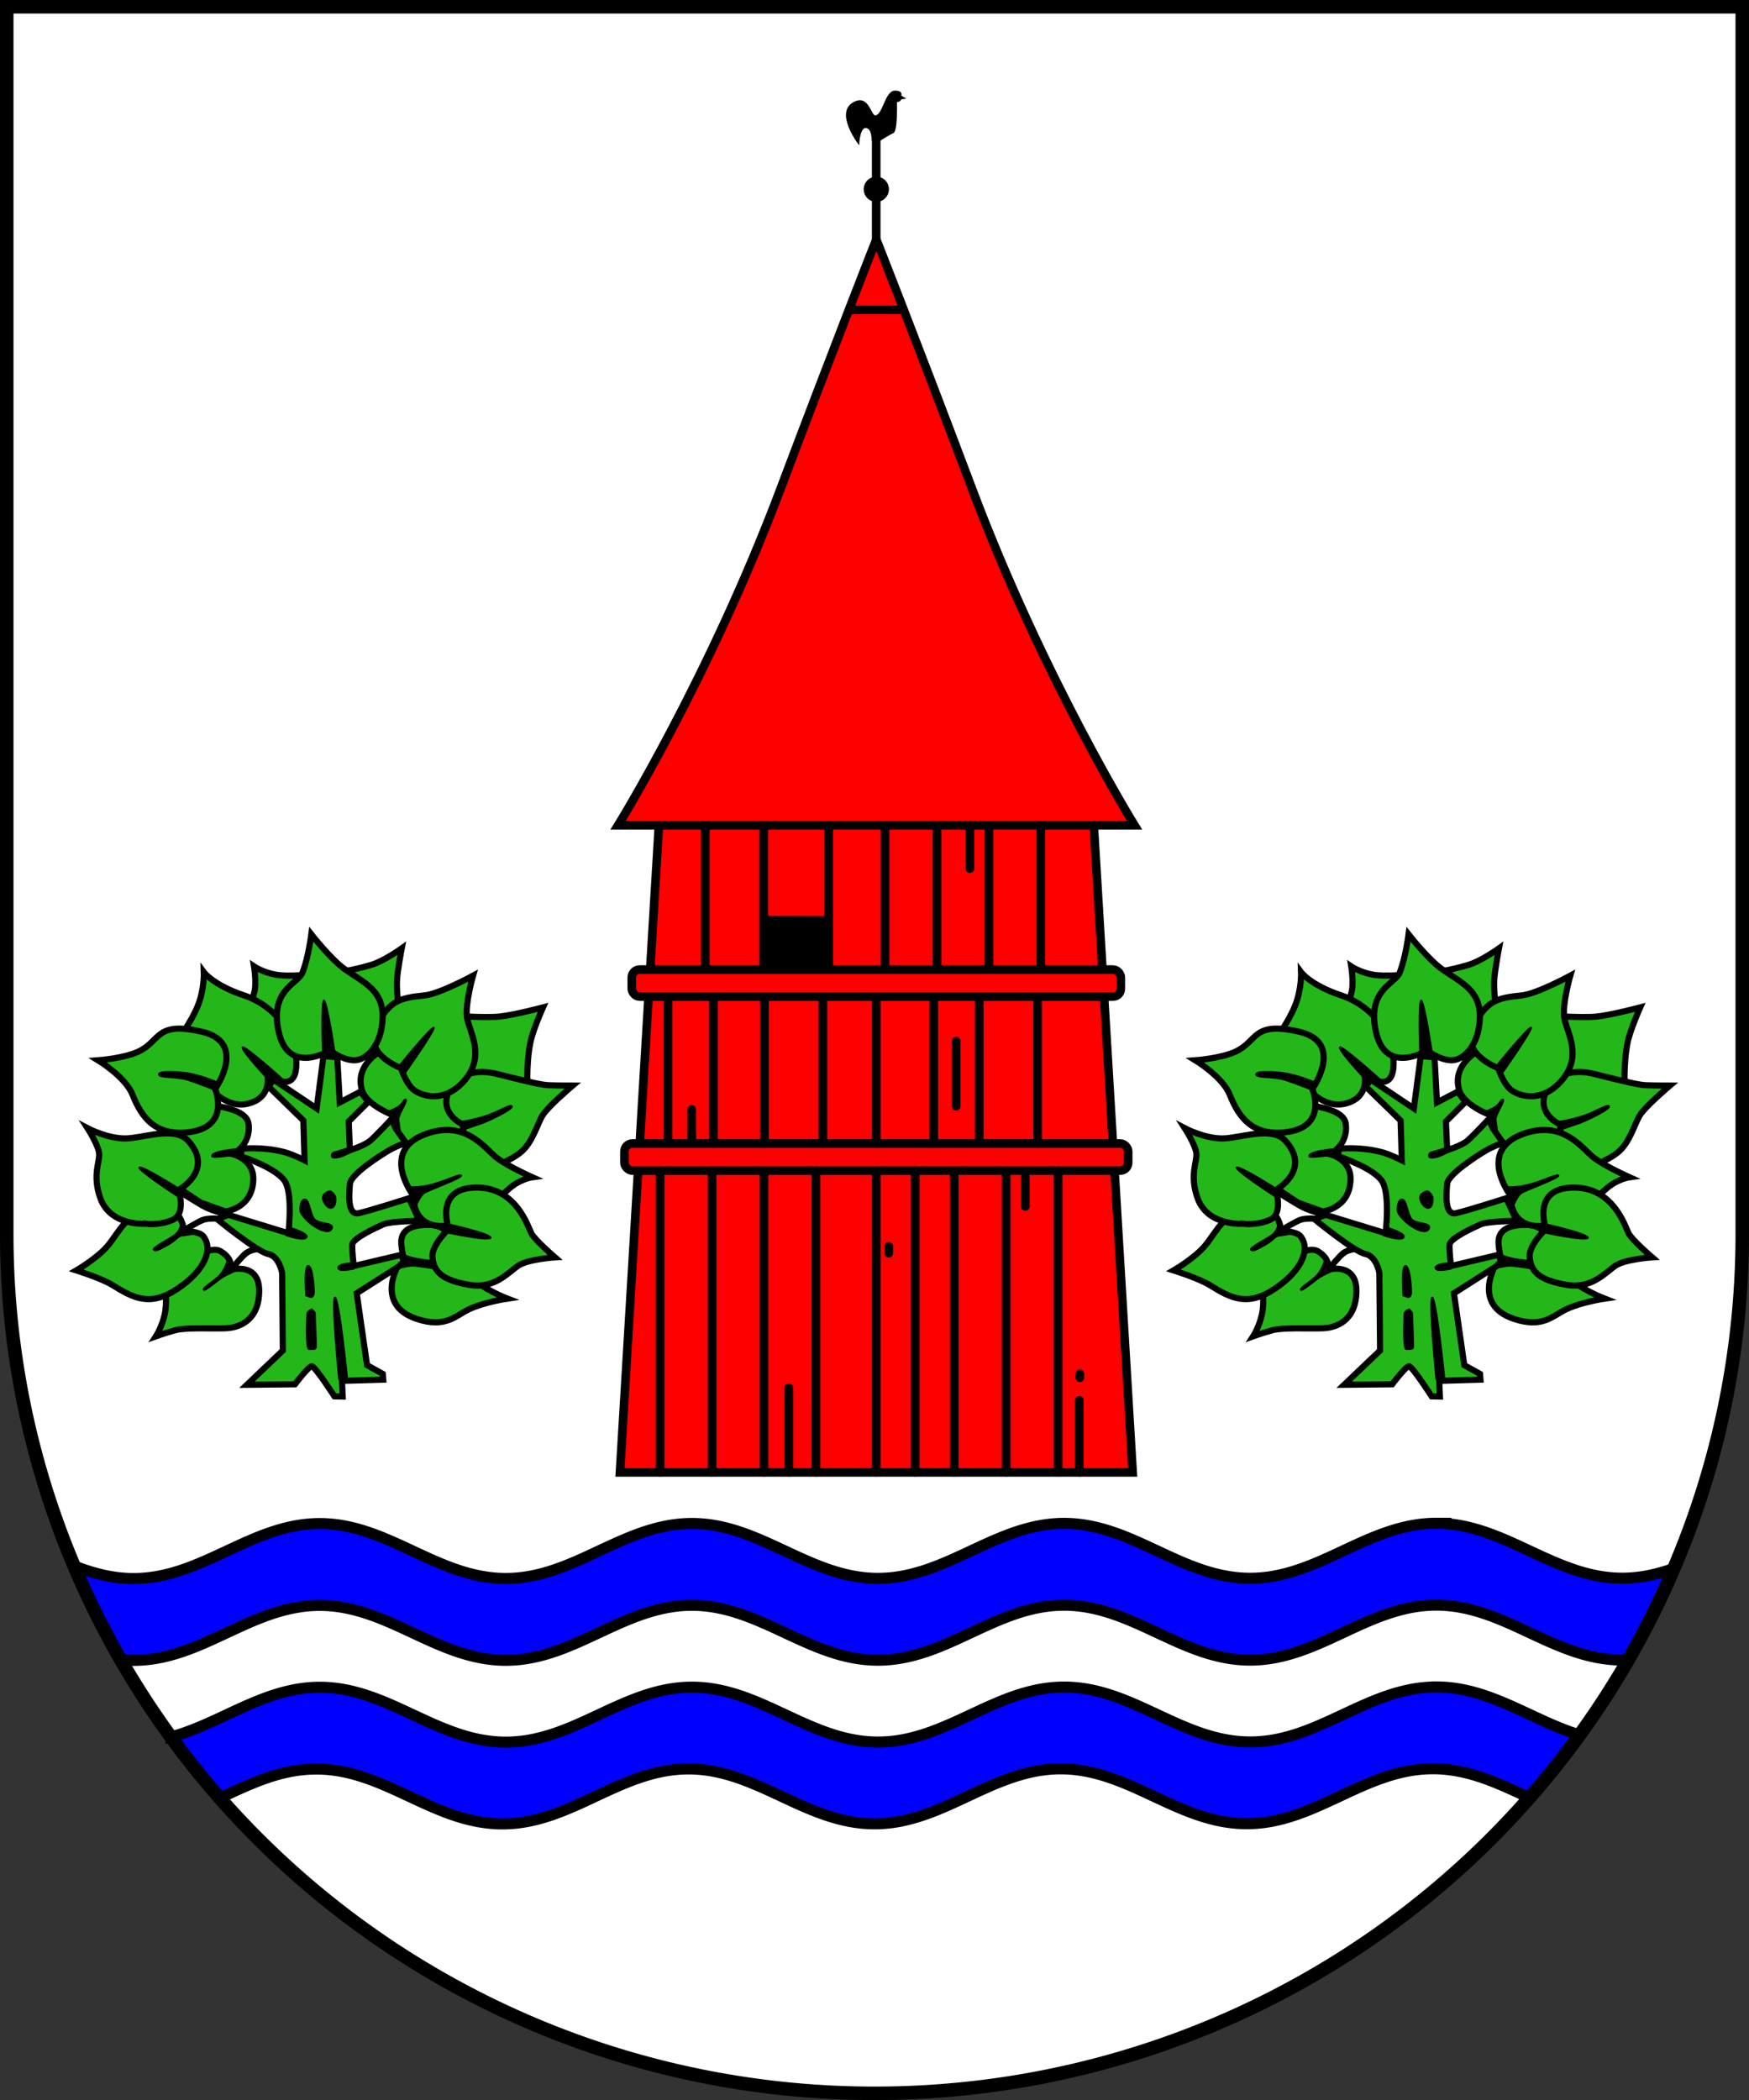
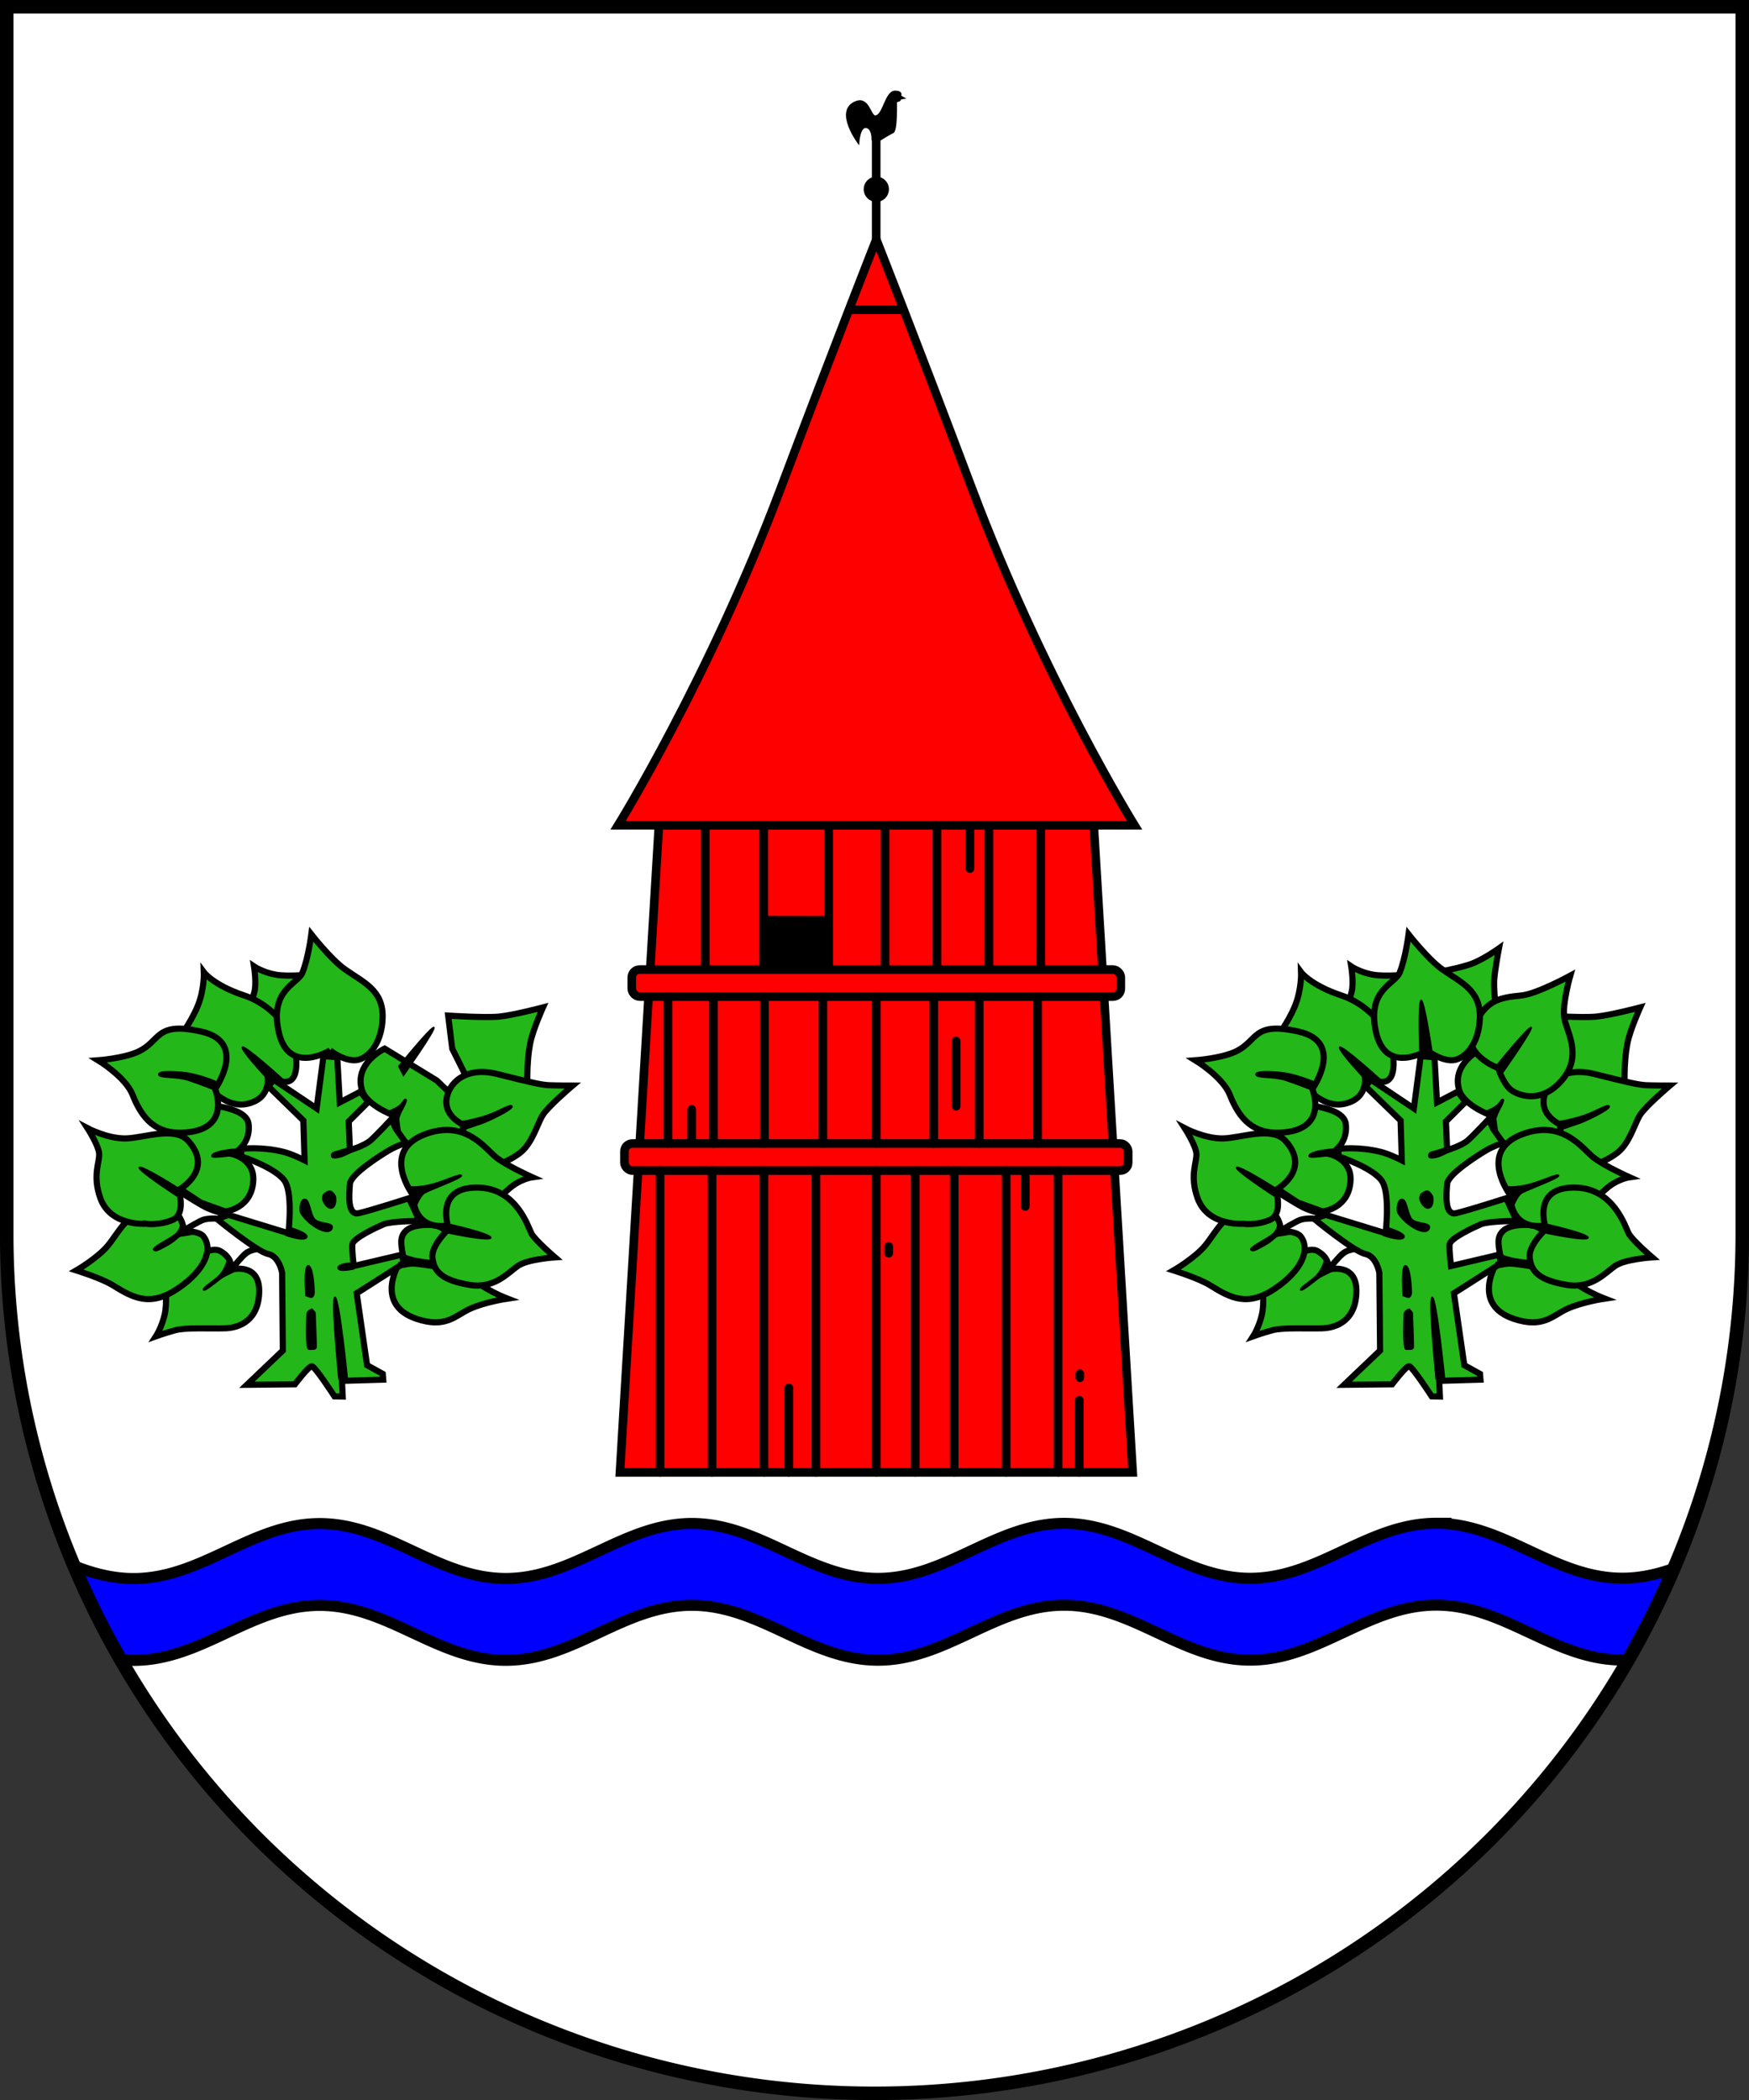
<svg xmlns="http://www.w3.org/2000/svg" xmlns:ns1="http://www.inkscape.org/namespaces/inkscape" xmlns:ns2="http://sodipodi.sourceforge.net/DTD/sodipodi-0.dtd" width="142.551mm" height="171.123mm" viewBox="0 0 142.551 171.123" version="1.1" id="svg3025" ns1:version="1.2.2 (732a01da63, 2022-12-09)" ns2:docname="DEU Leezen COA.svg">
  <rect x="0" y="0" width="142.551" height="171.123" fill="#333333" stroke="none" />
  <ns2:namedview id="namedview3027" pagecolor="#ffffff" bordercolor="#666666" borderopacity="1.0" ns1:showpageshadow="2" ns1:pageopacity="0.0" ns1:pagecheckerboard="0" ns1:deskcolor="#d1d1d1" ns1:document-units="mm" showgrid="false" ns1:zoom="0.82762659" ns1:cx="269.44519" ns1:cy="324.42167" ns1:current-layer="layer1" />
  <defs id="defs3022" />
  <g ns1:label="Ebene 1" ns1:groupmode="layer" id="layer1" transform="translate(-534.051,-60.421)">
    <g id="g2734" transform="translate(500.549,-1.008)">
      <path id="path2306" style="fill:#ffffff;stroke:none;stroke-width:1.1;stroke-linecap:round;stroke-dasharray:none" d="M 34.052,61.98 V 162 a 70.726,70.003 0 0 0 70.726,70.003 70.726,70.003 0 0 0 70.725,-70.003 V 61.98 Z" />
      <path id="path3529" style="fill:#0000ff;fill-opacity:1;stroke:#000000;stroke-width:0.9;stroke-dasharray:none" d="m 150.561,185.553 c -5.583,9.7e-4 -9.583,4.48 -15.165,4.481 -5.583,9.7e-4 -9.586,-4.474 -15.169,-4.473 -5.583,9.7e-4 -9.583,4.479 -15.166,4.48 -5.583,0.002 -9.586,-4.474 -15.169,-4.473 -5.583,0.002 -9.583,4.48 -15.165,4.481 -5.583,9.7e-4 -9.586,-4.474 -15.169,-4.473 -5.583,9.7e-4 -9.583,4.478 -15.165,4.479 -1.736,3e-4 -3.32,-0.432 -4.846,-1.028 a 70.726,70.003 0 0 0 3.852,7.649 c 0.326,0.031 0.656,0.049 0.993,0.049 5.583,-10e-4 9.583,-4.478 15.165,-4.479 5.583,-10e-4 9.586,4.474 15.169,4.473 5.583,-0.001 9.583,-4.479 15.165,-4.481 5.583,-0.001 9.586,4.475 15.169,4.473 5.583,-0.001 9.583,-4.479 15.166,-4.48 5.583,-0.001 9.586,4.474 15.169,4.473 5.583,-0.001 9.583,-4.48 15.165,-4.481 5.583,-0.001 9.586,4.474 15.169,4.473 0.164,-4e-5 0.323,-0.016 0.485,-0.024 a 70.726,70.003 0 0 0 3.712,-7.439 c -1.327,0.469 -2.704,0.794 -4.197,0.794 -5.583,9.7e-4 -9.586,-4.474 -15.169,-4.473 z" />
-       <path id="path2433" style="fill:#0000ff;fill-opacity:1;stroke:#000000;stroke-width:0.9;stroke-dasharray:none" d="m 150.565,198.892 c -5.583,9.7e-4 -9.583,4.479 -15.165,4.48 -5.583,9.7e-4 -9.586,-4.474 -15.169,-4.473 -5.583,9.7e-4 -9.583,4.479 -15.166,4.48 -5.583,0.002 -9.586,-4.474 -15.169,-4.473 -5.583,0.002 -9.583,4.479 -15.165,4.48 -5.583,9.7e-4 -9.586,-4.474 -15.169,-4.473 -4.519,7.9e-4 -8.001,2.933 -12.124,4.051 a 70.726,70.003 0 0 0 4.002,4.97 c 2.481,-1.158 4.948,-2.356 7.839,-2.356 5.583,-0.001 9.586,4.474 15.169,4.473 5.583,-0.001 9.583,-4.479 15.165,-4.481 5.583,-10e-4 9.586,4.475 15.169,4.473 5.583,-0.001 9.583,-4.479 15.166,-4.48 5.583,-0.001 9.586,4.474 15.169,4.473 5.583,-0.001 9.583,-4.48 15.166,-4.481 2.901,-7.1e-4 5.377,1.205 7.868,2.365 a 70.726,70.003 0 0 0 4.096,-5.12 c -3.931,-1.198 -7.327,-3.912 -11.681,-3.911 z" />
      <path id="path2596" style="fill:none;stroke:#000000;stroke-width:1.1;stroke-linecap:round;stroke-dasharray:none" d="M 34.052,61.98 V 162 a 70.726,70.003 0 0 0 70.726,70.003 70.726,70.003 0 0 0 70.725,-70.003 V 61.98 Z" />
      <g id="g4179" transform="translate(-209.536,-2.646)">
        <g id="g1801">
          <path style="fill:#23b719;fill-opacity:1;stroke:#000000;stroke-width:0.5;stroke-linecap:round" d="m 364.722,155.028 c 0,0 -2.353,-0.806 -2.753,-2.124 -0.669,-2.202 1.848,-3.382 1.848,-3.382 l 4.247,2.596 2.596,2.478 0.472,2.36 -3.539,0.708 h -1.298 l -1.337,-0.905 z" id="path1541" ns2:nodetypes="cscccccccc" />
          <path style="fill:#23b719;fill-opacity:1;stroke:#000000;stroke-width:0.5;stroke-linecap:round" d="m 368.993,146.83 c 0,0 2.976,0.195 4.143,0.083 1.168,-0.111 3.587,-0.751 3.587,-0.751 0,0 -0.814,1.806 -1.029,2.864 -0.362,1.78 -0.222,3.949 -0.222,3.949 l -4.561,-0.278 -1.585,-3.17 z" id="path1539" ns2:nodetypes="cscscccc" />
          <path style="fill:#23b719;fill-opacity:1;stroke:#000000;stroke-width:0.5;stroke-linecap:round" d="m 370.188,155.7 c 0,0 -1.474,-0.64 -1.335,-2.002 0.139,-1.363 1.557,-2.753 4.116,-2.113 2.558,0.64 3.587,0.89 4.227,0.918 0.64,0.028 1.947,0.028 1.947,0.028 0,0 -2.002,1.696 -2.447,2.419 -0.445,0.723 -0.834,2.28 -1.835,3.059 -1.001,0.779 -2.336,1.14 -2.336,1.14 l -2.225,-1.835 z" id="path1537" ns2:nodetypes="cssscssccc" />
          <path style="fill:#23b719;fill-opacity:1;stroke:#000000;stroke-width:0.5;stroke-linecap:round" d="m 364.997,167.023 c 0,0 -2.069,3.354 1.435,4.523 2.36,0.787 3.139,-0.263 4.306,-0.806 1.231,-0.573 3.087,-0.846 3.087,-0.846 0,0 -2.202,-0.846 -2.969,-1.829 -0.767,-0.983 -1.101,-4.07 -3.245,-4.169 -2.143,-0.098 -2.419,0.806 -2.438,1.337 -0.02,0.531 0.256,1.671 0.256,1.671 z" id="path1512" ns2:nodetypes="csscssscc" />
          <path style="fill:#23b719;fill-opacity:1;stroke:#000000;stroke-width:0.5;stroke-linecap:round" d="m 366.157,161.498 c 0,0 -2.753,-3.598 0.944,-4.995 3.334,-1.259 4.916,1.199 5.84,1.907 0.924,0.708 2.91,1.593 2.91,1.593 0,0 -1.023,0.138 -1.947,0.983 -0.924,0.846 -3.5,3.107 -5.643,2.989 -2.143,-0.118 -2.104,-2.281 -2.104,-2.281 z" id="path1510" ns2:nodetypes="csscsscc" />
          <path style="fill:#23b719;fill-opacity:1;stroke:#000000;stroke-width:0.5;stroke-linecap:round" d="m 359.593,143.409 c 0,0 2.503,-0.445 3.476,-0.834 0.973,-0.389 2.141,-1.224 2.141,-1.224 0,0 -0.35,1.807 -0.389,2.642 -0.056,1.196 0.334,3.754 0.334,3.754 l -4.199,-0.473 z" id="path1486" ns2:nodetypes="cscsccc" />
          <path style="fill:#23b719;fill-opacity:1;stroke:#000000;stroke-width:0.5;stroke-linecap:round" d="m 365.155,151.112 c 0,0 -3.059,-1.112 -2.058,-3.281 1.001,-2.169 1.919,-2.447 3.949,-2.642 1.235,-0.118 3.977,-1.613 3.977,-1.613 0,0 -0.64,2.225 -0.501,3.365 0.139,1.14 1.585,3.115 -0.195,5.172 -1.78,2.058 -3.764,1.137 -4.227,0.695 -0.612,-0.584 -0.945,-1.696 -0.945,-1.696 z" id="path1484" ns2:nodetypes="csscsssc" />
          <path style="fill:#23b719;fill-opacity:1;stroke:#000000;stroke-width:0.5;stroke-linecap:round" d="m 352.586,146.496 c 0,0 0.584,-1.14 0.667,-1.891 0.083,-0.751 -0.083,-1.78 -0.083,-1.78 0,0 0.695,0.473 1.752,0.667 1.057,0.195 2.976,-0.028 2.976,-0.028 l -1.112,4.477 -3.309,0.167 z" id="path1464" ns2:nodetypes="cscscccc" />
          <path style="fill:#23b719;fill-opacity:1;stroke:#000000;stroke-width:0.5;stroke-linecap:round" d="m 354.254,151.64 c 0,0 2.28,1.752 2.364,-0.751 0.083,-2.503 -1.752,-4.867 -4.255,-5.701 -2.503,-0.834 -3.281,-1.891 -3.281,-1.891 0,0 0.056,1.39 -0.501,2.753 -0.556,1.363 -1.613,2.753 -1.613,2.753 l 2.197,3.448 c 0,0 1.529,2.252 3.532,1.752 2.002,-0.501 1.557,-2.364 1.557,-2.364 z" id="path1462" ns2:nodetypes="csscsccsc" />
          <path style="fill:#23b719;fill-opacity:1;stroke:#000000;stroke-width:0.5;stroke-linecap:round" d="m 348.692,154.06 c 0,0 3.844,0.083 4.032,1.585 0.222,1.78 -1.307,2.475 -1.307,2.475 0,0 1.735,0.389 1.696,2.058 -0.056,2.392 -2.28,2.614 -2.28,2.614 l -2.002,-0.723 -2.531,-1.669 0.584,-4.922 z" id="path1443" ns2:nodetypes="cscsccccc" />
          <path style="fill:#23b719;fill-opacity:1;stroke:#000000;stroke-width:0.5;stroke-linecap:round" d="m 348.42,166.492 c 0,0 1.301,-0.88 2.006,-0.472 1.121,0.649 0.846,1.514 0.846,1.514 0,0 2.362,-0.655 2.32,1.789 -0.039,2.32 -1.573,2.95 -2.773,2.989 -1.199,0.039 -3.205,-0.079 -4.07,0.157 -0.865,0.236 -1.573,0.492 -1.573,0.492 0,0 0.472,-0.728 0.708,-1.75 0.236,-1.023 0.039,-2.36 0.039,-2.36 z" id="path1431" ns2:nodetypes="cscssscscc" />
          <path style="fill:#23b719;fill-opacity:1;stroke:#000000;stroke-width:0.5;stroke-linecap:round" d="m 359.727,177.858 c 0,0 -1.593,-2.458 -1.848,-2.458 -0.256,0 -1.376,1.475 -1.376,1.475 l -3.913,0.039 2.93,-2.792 -0.059,-6.332 c 0,0 -0.236,-1.357 -1.141,-1.534 -0.905,-0.177 -4.169,-2.851 -4.169,-2.851 l 0.944,-0.334 4.877,1.494 c 0,0 0.354,-2.95 -0.216,-4.11 -0.57,-1.16 -3.638,-2.157 -3.638,-2.157 l 0.02,-0.61 c 0,0 1.593,-0.209 3.441,0.249 0.724,0.18 1.711,0.688 1.711,0.688 l -0.098,-3.245 -2.862,-2.789 0.452,-0.531 3.491,2.337 0.559,-4.263 1.124,0.091 0.205,3.68 1.69,-0.88 0.63,0.846 -1.592,1.587 0.098,2.34 c 0,0 1.199,-0.374 1.671,-0.787 0.472,-0.413 1.715,-1.743 1.715,-1.743 l 0.354,0.778 0.822,1.161 c 0,0 -0.767,0.236 -1.455,0.649 -0.564,0.338 -3.048,1.888 -3.107,2.694 -0.059,0.806 -0.236,2.596 0.728,2.379 0.964,-0.216 4.09,-1.219 4.09,-1.219 l 0.846,1.848 c 0,0 -2.32,0.02 -2.91,0.275 -0.59,0.256 -2.517,1.14 -2.556,1.652 -0.039,0.511 0.118,1.75 0.118,1.75 l 3.913,-0.924 0.177,0.688 -3.854,2.458 0.846,5.86 1.278,0.708 0.039,0.472 -3.362,0.098 0.059,1.278 z" id="path1269" ns2:nodetypes="csccccscccsccsccccccccccccscccsssccsscccccccccc" />
          <path style="fill:#23b719;fill-opacity:1;stroke:#000000;stroke-width:0.5;stroke-linecap:round" d="m 345.117,162.442 c -2.242,0.275 -2.91,1.986 -3.854,3.127 -0.842,1.018 -2.576,2.025 -2.576,2.025 0,0 2.066,0.644 2.989,1.219 1.671,1.042 3.048,1.77 5.29,0.256 2.242,-1.514 2.891,-3.244 2.065,-4.267 -0.332,-0.41 -1.583,-0.442 -1.583,-0.442 0,0 -0.088,-2.192 -2.33,-1.917 z" id="path1325" ns2:nodetypes="sscssscs" />
          <path style="fill:#23b719;fill-opacity:1;stroke:#000000;stroke-width:0.5;stroke-linecap:round" d="m 353.395,165.863 c 0,0 -0.551,0.079 -0.865,0.315 -0.315,0.236 -1.062,1.16 -1.062,1.16" id="path1433" />
          <path style="fill:#23b719;fill-opacity:1;stroke:#000000;stroke-width:0.5;stroke-linecap:round" d="m 350.013,163.366 c 0,0 -0.669,-0.02 -1.023,0.118 -0.354,0.138 -1.475,0.806 -1.475,0.806" id="path1435" />
-           <path style="fill:#23b719;fill-opacity:1;stroke:#000000;stroke-width:0.5;stroke-linecap:round" d="m 344.354,163.793 c 0,0 -2.864,0.222 -3.699,-2.058 -0.697,-1.904 -0.028,-3.003 -0.111,-3.699 -0.083,-0.695 -0.945,-2.03 -0.945,-2.03 0,0 1.641,0.862 3.115,0.834 1.474,-0.028 3.976,-1.032 5.089,0.195 2.169,2.392 -0.779,4.004 -0.779,4.004 0,0 0.64,1.974 -0.501,2.447 -1.14,0.473 -2.169,0.306 -2.169,0.306 z" id="path1437" ns2:nodetypes="csscsscsc" />
+           <path style="fill:#23b719;fill-opacity:1;stroke:#000000;stroke-width:0.5;stroke-linecap:round" d="m 344.354,163.793 c 0,0 -2.864,0.222 -3.699,-2.058 -0.697,-1.904 -0.028,-3.003 -0.111,-3.699 -0.083,-0.695 -0.945,-2.03 -0.945,-2.03 0,0 1.641,0.862 3.115,0.834 1.474,-0.028 3.976,-1.032 5.089,0.195 2.169,2.392 -0.779,4.004 -0.779,4.004 0,0 0.64,1.974 -0.501,2.447 -1.14,0.473 -2.169,0.306 -2.169,0.306 " id="path1437" ns2:nodetypes="csscsscsc" />
          <path style="fill:#23b719;fill-opacity:1;stroke:#000000;stroke-width:0.5;stroke-linecap:round" d="m 347.079,161.151 c 0,0 1.557,1.001 2.169,1.307 0.612,0.306 1.696,0.584 1.696,0.584" id="path1439" />
          <path style="fill:#23b719;fill-opacity:1;stroke:#000000;stroke-width:0.5;stroke-linecap:round" d="m 349.999,152.808 c 0,0 2.697,-3.81 -1.112,-4.672 -3.81,-0.862 -3.281,0.779 -5.172,1.641 -1.203,0.548 -3.254,0.695 -3.254,0.695 0,0 2.238,1.361 2.809,2.809 0.779,1.974 1.908,3.213 4.171,3.087 3.977,-0.222 2.558,-3.559 2.558,-3.559 z" id="path1441" ns2:nodetypes="csscssc" />
          <path style="fill:#23b719;fill-opacity:1;stroke:#000000;stroke-width:0.5;stroke-linecap:round" d="m 359.371,149.666 c 0,0 -3.42,2.113 -4.199,-1.557 -0.723,-3.409 1.567,-3.845 1.947,-4.783 0.473,-1.168 0.723,-3.115 0.723,-3.115 0,0 1.599,2.038 2.725,2.836 1.529,1.085 3.142,1.696 3.087,3.949 -0.056,2.252 -1.335,3.504 -2.336,3.476 -1.001,-0.028 -1.947,-0.806 -1.947,-0.806 z" id="path1460" ns2:nodetypes="csscsssc" />
          <path style="fill:#23b719;fill-opacity:1;stroke:#000000;stroke-width:0.5;stroke-linecap:round" d="m 369.048,164.211 c 0,0 -1.298,-3.5 2.478,-3.362 3.035,0.111 3.972,3.166 4.247,3.716 0.275,0.551 1.927,1.966 1.927,1.966 0,0 -2.202,0.138 -3.009,0.688 -0.806,0.551 -1.927,1.907 -3.972,1.553 -2.045,-0.354 -2.91,-0.964 -3.009,-2.261 -0.076,-1.004 1.337,-2.301 1.337,-2.301 z" id="path1508" ns2:nodetypes="csscsssc" />
          <path style="fill:#000000;stroke:#000000;stroke-width:0.1;stroke-linecap:round;stroke-dasharray:none" d="m 350.996,166.748 c 0,0 -0.197,0.865 -0.796,1.386 -0.6,0.521 -1.249,0.875 -1.15,1.052 0.098,0.177 1.258,-0.836 1.563,-1.023 0.305,-0.187 1.15,-0.57 1.15,-0.57 z" id="path1571" />
          <path style="fill:#000000;stroke:#000000;stroke-width:0.1;stroke-linecap:round;stroke-dasharray:none" d="m 347.192,163.847 c 0,0 -0.049,0.511 -0.492,0.846 -0.442,0.334 -1.848,1.023 -1.721,1.209 0.128,0.187 0.344,0.088 1.111,-0.334 0.767,-0.423 0.875,-0.747 1.16,-0.777 0.285,-0.029 1.101,-0.177 1.101,-0.177 z" id="path1627" />
          <path style="fill:#000000;stroke:#000000;stroke-width:0.1;stroke-linecap:round;stroke-dasharray:none" d="m 347.162,160.986 c 0,0 -3.156,-2.016 -3.353,-1.789 -0.197,0.226 3.225,2.438 3.225,2.438 z" id="path1629" />
          <path style="fill:#000000;stroke:#000000;stroke-width:0.1;stroke-linecap:round;stroke-dasharray:none" d="m 351.822,157.673 c 0,0 -1.15,0.118 -1.573,0.256 -0.423,0.138 -0.541,0.216 -0.511,0.383 0.029,0.167 1.789,-0.098 1.789,-0.098 z" id="path1631" />
          <path style="fill:#000000;stroke:#000000;stroke-width:0.1;stroke-linecap:round;stroke-dasharray:none" d="m 350.277,152.294 c -0.07,-0.042 -1.516,-0.681 -2.753,-0.82 -1.023,-0.115 -2.169,-0.153 -2.127,0.167 0.042,0.32 1.432,0.139 2.405,0.459 0.973,0.32 2.183,0.806 2.183,0.806 z" id="path1633" ns2:nodetypes="cssscc" />
          <path style="fill:#000000;stroke:#000000;stroke-width:0.1;stroke-linecap:round;stroke-dasharray:none" d="m 354.185,151.905 c 0,0 -2.155,-2.294 -1.961,-2.503 0.195,-0.209 3.393,2.697 3.393,2.697 z" id="path1635" />
          <path style="fill:#000000;stroke:#000000;stroke-width:0.1;stroke-linecap:round;stroke-dasharray:none" d="m 358.759,149.888 c 0,0 -0.167,-4.324 0.111,-4.31 0.278,0.014 0.918,4.408 0.918,4.408 z" id="path1637" />
          <path style="fill:#000000;stroke:#000000;stroke-width:0.1;stroke-linecap:round;stroke-dasharray:none" d="m 364.96,150.959 c 0,0 2.67,-3.309 2.878,-3.17 0.209,0.139 -2.489,3.935 -2.489,3.935 z" id="path1639" />
          <path style="fill:#000000;stroke:#000000;stroke-width:0.1;stroke-linecap:round;stroke-dasharray:none" d="m 369.827,155.506 c 0,0 1.251,-0.181 2.308,-0.542 1.057,-0.362 1.974,-1.001 2.072,-0.737 0.097,0.264 -1.988,1.237 -2.447,1.39 -0.459,0.153 -1.474,0.501 -1.474,0.501 l -0.056,-0.348 z" id="path1641" />
          <path style="fill:#000000;stroke:#000000;stroke-width:0.1;stroke-linecap:round;stroke-dasharray:none" d="m 364.029,154.665 c 0,0 0.577,-0.209 0.918,-0.445 0.341,-0.236 0.466,-0.66 0.612,-0.563 0.146,0.097 -0.368,0.932 -0.452,1.147 -0.083,0.216 -0.278,0.758 -0.278,0.758 z" id="path1643" />
          <path style="fill:#000000;stroke:#000000;stroke-width:0.1;stroke-linecap:round;stroke-dasharray:none" d="m 365.774,160.77 c 0,0 0.836,0.108 2.016,-0.226 1.18,-0.334 2.202,-0.885 2.291,-0.678 0.088,0.206 -2.635,1.19 -3.009,1.426 -0.374,0.236 -0.728,1.16 -0.728,1.16 l -0.285,-1.101 z" id="path1645" />
          <path style="fill:#000000;stroke:#000000;stroke-width:0.1;stroke-linecap:round;stroke-dasharray:none" d="m 368.93,163.788 c 0,0 3.628,0.806 3.549,1.15 -0.079,0.344 -3.638,-0.423 -3.638,-0.423 z" id="path1647" />
          <path style="fill:#000000;stroke:#000000;stroke-width:0.1;stroke-linecap:round;stroke-dasharray:none" d="m 365.43,166.286 c 0,0 -0.029,0.088 0.718,0.275 0.747,0.187 1.593,0.226 1.593,0.226 l 0.01,0.659 c 0,0 -1.317,-0.236 -1.75,-0.206 -0.433,0.029 -1.268,0.226 -1.268,0.226 l 0.256,-0.531 0.492,-0.177 z" id="path1649" />
          <path style="fill:#000000;stroke:#000000;stroke-width:0.1;stroke-linecap:round;stroke-dasharray:none" d="m 360.838,157.604 c 0,0 -0.885,0.295 -1.052,0.324 -0.167,0.029 -0.344,0.138 -0.295,0.374 0.049,0.236 0.61,0.079 0.796,0.029 0.187,-0.049 0.796,-0.364 0.796,-0.364 z" id="path1744" />
          <path style="fill:#000000;stroke:#000000;stroke-width:0.1;stroke-linecap:round;stroke-dasharray:none" d="m 358.823,161.409 c 0,0.138 -0.197,0.265 0.088,0.728 0.285,0.462 0.61,0.462 0.777,0.256 0.167,-0.206 0.177,-0.718 0.098,-0.865 -0.079,-0.147 -0.246,-0.403 -0.442,-0.403 -0.197,0 -0.521,0.285 -0.521,0.285 z" id="path1746" />
          <path style="fill:#000000;stroke:#000000;stroke-width:0.1;stroke-linecap:round;stroke-dasharray:none" d="m 357.269,163.317 c 0.669,0.777 1.976,1.485 2.252,0.885 0.275,-0.6 -1.17,-0.315 -1.485,-0.885 -0.315,-0.57 -0.354,-1.514 -0.728,-1.524 -0.374,-0.01 -0.442,0.846 -0.354,1.062 0.088,0.216 0.315,0.462 0.315,0.462 z" id="path1748" />
          <path style="fill:#000000;stroke:#000000;stroke-width:0.1;stroke-linecap:round;stroke-dasharray:none" d="m 356.099,164.093 c 0,0 1.583,0.452 1.367,0.816 -0.216,0.364 -1.671,-0.157 -1.671,-0.157 z" id="path1750" />
-           <path style="fill:#000000;stroke:#000000;stroke-width:0.1;stroke-linecap:round;stroke-dasharray:none" d="m 361.113,166.974 c 0,0 -1.16,0.069 -1.101,0.433 0.059,0.364 1.288,0.069 1.288,0.069 z" id="path1752" />
          <path style="fill:#000000;stroke:#000000;stroke-width:0.1;stroke-linecap:round;stroke-dasharray:none" d="m 357.397,169.648 c 0,0 -0.206,-2.468 0.197,-2.438 0.403,0.029 0.482,1.898 0.482,2.153 0,0.256 -0.108,0.393 -0.206,0.423 -0.098,0.029 -0.472,-0.138 -0.472,-0.138 z" id="path1754" />
          <path style="fill:#000000;stroke:#000000;stroke-width:0.1;stroke-linecap:round;stroke-dasharray:none" d="m 357.908,170.759 c -0.157,0 -0.423,0.197 -0.423,0.383 0,0.187 -0.147,2.881 0.157,2.881 0.305,0 0.59,0.049 0.6,-0.197 0.01,-0.246 -0.088,-2.674 -0.088,-2.753 0,-0.079 -0.246,-0.315 -0.246,-0.315 z" id="path1756" />
          <path style="fill:#000000;stroke:#000000;stroke-width:0.1;stroke-linecap:round;stroke-dasharray:none" d="m 360.081,176.442 c 0,-0.098 -0.669,-6.607 -0.315,-6.666 0.354,-0.059 1.022,6.646 1.022,6.646 z" id="path1758" />
        </g>
        <g id="g4093" transform="translate(-89.429)">
          <path style="fill:#23b719;fill-opacity:1;stroke:#000000;stroke-width:0.5;stroke-linecap:round" d="m 364.722,155.028 c 0,0 -2.353,-0.806 -2.753,-2.124 -0.669,-2.202 1.848,-3.382 1.848,-3.382 l 4.247,2.596 2.596,2.478 0.472,2.36 -3.539,0.708 h -1.298 l -1.337,-0.905 z" id="path4011" ns2:nodetypes="cscccccccc" />
          <path style="fill:#23b719;fill-opacity:1;stroke:#000000;stroke-width:0.5;stroke-linecap:round" d="m 368.993,146.83 c 0,0 2.976,0.195 4.143,0.083 1.168,-0.111 3.587,-0.751 3.587,-0.751 0,0 -0.814,1.806 -1.029,2.864 -0.362,1.78 -0.222,3.949 -0.222,3.949 l -4.561,-0.278 -1.585,-3.17 z" id="path4013" ns2:nodetypes="cscscccc" />
          <path style="fill:#23b719;fill-opacity:1;stroke:#000000;stroke-width:0.5;stroke-linecap:round" d="m 370.188,155.7 c 0,0 -1.474,-0.64 -1.335,-2.002 0.139,-1.363 1.557,-2.753 4.116,-2.113 2.558,0.64 3.587,0.89 4.227,0.918 0.64,0.028 1.947,0.028 1.947,0.028 0,0 -2.002,1.696 -2.447,2.419 -0.445,0.723 -0.834,2.28 -1.835,3.059 -1.001,0.779 -2.336,1.14 -2.336,1.14 l -2.225,-1.835 z" id="path4015" ns2:nodetypes="cssscssccc" />
          <path style="fill:#23b719;fill-opacity:1;stroke:#000000;stroke-width:0.5;stroke-linecap:round" d="m 364.997,167.023 c 0,0 -2.069,3.354 1.435,4.523 2.36,0.787 3.139,-0.263 4.306,-0.806 1.231,-0.573 3.087,-0.846 3.087,-0.846 0,0 -2.202,-0.846 -2.969,-1.829 -0.767,-0.983 -1.101,-4.07 -3.245,-4.169 -2.143,-0.098 -2.419,0.806 -2.438,1.337 -0.02,0.531 0.256,1.671 0.256,1.671 z" id="path4017" ns2:nodetypes="csscssscc" />
          <path style="fill:#23b719;fill-opacity:1;stroke:#000000;stroke-width:0.5;stroke-linecap:round" d="m 366.157,161.498 c 0,0 -2.753,-3.598 0.944,-4.995 3.334,-1.259 4.916,1.199 5.84,1.907 0.924,0.708 2.91,1.593 2.91,1.593 0,0 -1.023,0.138 -1.947,0.983 -0.924,0.846 -3.5,3.107 -5.643,2.989 -2.143,-0.118 -2.104,-2.281 -2.104,-2.281 z" id="path4019" ns2:nodetypes="csscsscc" />
-           <path style="fill:#23b719;fill-opacity:1;stroke:#000000;stroke-width:0.5;stroke-linecap:round" d="m 359.593,143.409 c 0,0 2.503,-0.445 3.476,-0.834 0.973,-0.389 2.141,-1.224 2.141,-1.224 0,0 -0.35,1.807 -0.389,2.642 -0.056,1.196 0.334,3.754 0.334,3.754 l -4.199,-0.473 z" id="path4021" ns2:nodetypes="cscsccc" />
-           <path style="fill:#23b719;fill-opacity:1;stroke:#000000;stroke-width:0.5;stroke-linecap:round" d="m 365.155,151.112 c 0,0 -3.059,-1.112 -2.058,-3.281 1.001,-2.169 1.919,-2.447 3.949,-2.642 1.235,-0.118 3.977,-1.613 3.977,-1.613 0,0 -0.64,2.225 -0.501,3.365 0.139,1.14 1.585,3.115 -0.195,5.172 -1.78,2.058 -3.764,1.137 -4.227,0.695 -0.612,-0.584 -0.945,-1.696 -0.945,-1.696 z" id="path4023" ns2:nodetypes="csscsssc" />
          <path style="fill:#23b719;fill-opacity:1;stroke:#000000;stroke-width:0.5;stroke-linecap:round" d="m 352.586,146.496 c 0,0 0.584,-1.14 0.667,-1.891 0.083,-0.751 -0.083,-1.78 -0.083,-1.78 0,0 0.695,0.473 1.752,0.667 1.057,0.195 2.976,-0.028 2.976,-0.028 l -1.112,4.477 -3.309,0.167 z" id="path4025" ns2:nodetypes="cscscccc" />
          <path style="fill:#23b719;fill-opacity:1;stroke:#000000;stroke-width:0.5;stroke-linecap:round" d="m 354.254,151.64 c 0,0 2.28,1.752 2.364,-0.751 0.083,-2.503 -1.752,-4.867 -4.255,-5.701 -2.503,-0.834 -3.281,-1.891 -3.281,-1.891 0,0 0.056,1.39 -0.501,2.753 -0.556,1.363 -1.613,2.753 -1.613,2.753 l 2.197,3.448 c 0,0 1.529,2.252 3.532,1.752 2.002,-0.501 1.557,-2.364 1.557,-2.364 z" id="path4027" ns2:nodetypes="csscsccsc" />
          <path style="fill:#23b719;fill-opacity:1;stroke:#000000;stroke-width:0.5;stroke-linecap:round" d="m 348.692,154.06 c 0,0 3.844,0.083 4.032,1.585 0.222,1.78 -1.307,2.475 -1.307,2.475 0,0 1.735,0.389 1.696,2.058 -0.056,2.392 -2.28,2.614 -2.28,2.614 l -2.002,-0.723 -2.531,-1.669 0.584,-4.922 z" id="path4029" ns2:nodetypes="cscsccccc" />
          <path style="fill:#23b719;fill-opacity:1;stroke:#000000;stroke-width:0.5;stroke-linecap:round" d="m 348.42,166.492 c 0,0 1.301,-0.88 2.006,-0.472 1.121,0.649 0.846,1.514 0.846,1.514 0,0 2.362,-0.655 2.32,1.789 -0.039,2.32 -1.573,2.95 -2.773,2.989 -1.199,0.039 -3.205,-0.079 -4.07,0.157 -0.865,0.236 -1.573,0.492 -1.573,0.492 0,0 0.472,-0.728 0.708,-1.75 0.236,-1.023 0.039,-2.36 0.039,-2.36 z" id="path4031" ns2:nodetypes="cscssscscc" />
          <path style="fill:#23b719;fill-opacity:1;stroke:#000000;stroke-width:0.5;stroke-linecap:round" d="m 359.727,177.858 c 0,0 -1.593,-2.458 -1.848,-2.458 -0.256,0 -1.376,1.475 -1.376,1.475 l -3.913,0.039 2.93,-2.792 -0.059,-6.332 c 0,0 -0.236,-1.357 -1.141,-1.534 -0.905,-0.177 -4.169,-2.851 -4.169,-2.851 l 0.944,-0.334 4.877,1.494 c 0,0 0.354,-2.95 -0.216,-4.11 -0.57,-1.16 -3.638,-2.157 -3.638,-2.157 l 0.02,-0.61 c 0,0 1.593,-0.209 3.441,0.249 0.724,0.18 1.711,0.688 1.711,0.688 l -0.098,-3.245 -2.862,-2.789 0.452,-0.531 3.491,2.337 0.559,-4.263 1.124,0.091 0.205,3.68 1.69,-0.88 0.63,0.846 -1.592,1.587 0.098,2.34 c 0,0 1.199,-0.374 1.671,-0.787 0.472,-0.413 1.715,-1.743 1.715,-1.743 l 0.354,0.778 0.822,1.161 c 0,0 -0.767,0.236 -1.455,0.649 -0.564,0.338 -3.048,1.888 -3.107,2.694 -0.059,0.806 -0.236,2.596 0.728,2.379 0.964,-0.216 4.09,-1.219 4.09,-1.219 l 0.846,1.848 c 0,0 -2.32,0.02 -2.91,0.275 -0.59,0.256 -2.517,1.14 -2.556,1.652 -0.039,0.511 0.118,1.75 0.118,1.75 l 3.913,-0.924 0.177,0.688 -3.854,2.458 0.846,5.86 1.278,0.708 0.039,0.472 -3.362,0.098 0.059,1.278 z" id="path4033" ns2:nodetypes="csccccscccsccsccccccccccccscccsssccsscccccccccc" />
          <path style="fill:#23b719;fill-opacity:1;stroke:#000000;stroke-width:0.5;stroke-linecap:round" d="m 345.117,162.442 c -2.242,0.275 -2.91,1.986 -3.854,3.127 -0.842,1.018 -2.576,2.025 -2.576,2.025 0,0 2.066,0.644 2.989,1.219 1.671,1.042 3.048,1.77 5.29,0.256 2.242,-1.514 2.891,-3.244 2.065,-4.267 -0.332,-0.41 -1.583,-0.442 -1.583,-0.442 0,0 -0.088,-2.192 -2.33,-1.917 z" id="path4035" ns2:nodetypes="sscssscs" />
          <path style="fill:#23b719;fill-opacity:1;stroke:#000000;stroke-width:0.5;stroke-linecap:round" d="m 353.395,165.863 c 0,0 -0.551,0.079 -0.865,0.315 -0.315,0.236 -1.062,1.16 -1.062,1.16" id="path4037" />
          <path style="fill:#23b719;fill-opacity:1;stroke:#000000;stroke-width:0.5;stroke-linecap:round" d="m 350.013,163.366 c 0,0 -0.669,-0.02 -1.023,0.118 -0.354,0.138 -1.475,0.806 -1.475,0.806" id="path4039" />
          <path style="fill:#23b719;fill-opacity:1;stroke:#000000;stroke-width:0.5;stroke-linecap:round" d="m 344.354,163.793 c 0,0 -2.864,0.222 -3.699,-2.058 -0.697,-1.904 -0.028,-3.003 -0.111,-3.699 -0.083,-0.695 -0.945,-2.03 -0.945,-2.03 0,0 1.641,0.862 3.115,0.834 1.474,-0.028 3.976,-1.032 5.089,0.195 2.169,2.392 -0.779,4.004 -0.779,4.004 0,0 0.64,1.974 -0.501,2.447 -1.14,0.473 -2.169,0.306 -2.169,0.306 z" id="path4041" ns2:nodetypes="csscsscsc" />
          <path style="fill:#23b719;fill-opacity:1;stroke:#000000;stroke-width:0.5;stroke-linecap:round" d="m 347.079,161.151 c 0,0 1.557,1.001 2.169,1.307 0.612,0.306 1.696,0.584 1.696,0.584" id="path4043" />
          <path style="fill:#23b719;fill-opacity:1;stroke:#000000;stroke-width:0.5;stroke-linecap:round" d="m 349.999,152.808 c 0,0 2.697,-3.81 -1.112,-4.672 -3.81,-0.862 -3.281,0.779 -5.172,1.641 -1.203,0.548 -3.254,0.695 -3.254,0.695 0,0 2.238,1.361 2.809,2.809 0.779,1.974 1.908,3.213 4.171,3.087 3.977,-0.222 2.558,-3.559 2.558,-3.559 z" id="path4045" ns2:nodetypes="csscssc" />
          <path style="fill:#23b719;fill-opacity:1;stroke:#000000;stroke-width:0.5;stroke-linecap:round" d="m 359.371,149.666 c 0,0 -3.42,2.113 -4.199,-1.557 -0.723,-3.409 1.567,-3.845 1.947,-4.783 0.473,-1.168 0.723,-3.115 0.723,-3.115 0,0 1.599,2.038 2.725,2.836 1.529,1.085 3.142,1.696 3.087,3.949 -0.056,2.252 -1.335,3.504 -2.336,3.476 -1.001,-0.028 -1.947,-0.806 -1.947,-0.806 z" id="path4047" ns2:nodetypes="csscsssc" />
          <path style="fill:#23b719;fill-opacity:1;stroke:#000000;stroke-width:0.5;stroke-linecap:round" d="m 369.048,164.211 c 0,0 -1.298,-3.5 2.478,-3.362 3.035,0.111 3.972,3.166 4.247,3.716 0.275,0.551 1.927,1.966 1.927,1.966 0,0 -2.202,0.138 -3.009,0.688 -0.806,0.551 -1.927,1.907 -3.972,1.553 -2.045,-0.354 -2.91,-0.964 -3.009,-2.261 -0.076,-1.004 1.337,-2.301 1.337,-2.301 z" id="path4049" ns2:nodetypes="csscsssc" />
          <path style="fill:#000000;stroke:#000000;stroke-width:0.1;stroke-linecap:round;stroke-dasharray:none" d="m 350.996,166.748 c 0,0 -0.197,0.865 -0.796,1.386 -0.6,0.521 -1.249,0.875 -1.15,1.052 0.098,0.177 1.258,-0.836 1.563,-1.023 0.305,-0.187 1.15,-0.57 1.15,-0.57 z" id="path4051" />
          <path style="fill:#000000;stroke:#000000;stroke-width:0.1;stroke-linecap:round;stroke-dasharray:none" d="m 347.192,163.847 c 0,0 -0.049,0.511 -0.492,0.846 -0.442,0.334 -1.848,1.023 -1.721,1.209 0.128,0.187 0.344,0.088 1.111,-0.334 0.767,-0.423 0.875,-0.747 1.16,-0.777 0.285,-0.029 1.101,-0.177 1.101,-0.177 z" id="path4053" />
          <path style="fill:#000000;stroke:#000000;stroke-width:0.1;stroke-linecap:round;stroke-dasharray:none" d="m 347.162,160.986 c 0,0 -3.156,-2.016 -3.353,-1.789 -0.197,0.226 3.225,2.438 3.225,2.438 z" id="path4055" />
          <path style="fill:#000000;stroke:#000000;stroke-width:0.1;stroke-linecap:round;stroke-dasharray:none" d="m 351.822,157.673 c 0,0 -1.15,0.118 -1.573,0.256 -0.423,0.138 -0.541,0.216 -0.511,0.383 0.029,0.167 1.789,-0.098 1.789,-0.098 z" id="path4057" />
          <path style="fill:#000000;stroke:#000000;stroke-width:0.1;stroke-linecap:round;stroke-dasharray:none" d="m 350.277,152.294 c -0.07,-0.042 -1.516,-0.681 -2.753,-0.82 -1.023,-0.115 -2.169,-0.153 -2.127,0.167 0.042,0.32 1.432,0.139 2.405,0.459 0.973,0.32 2.183,0.806 2.183,0.806 z" id="path4059" ns2:nodetypes="cssscc" />
          <path style="fill:#000000;stroke:#000000;stroke-width:0.1;stroke-linecap:round;stroke-dasharray:none" d="m 354.185,151.905 c 0,0 -2.155,-2.294 -1.961,-2.503 0.195,-0.209 3.393,2.697 3.393,2.697 z" id="path4061" />
-           <path style="fill:#000000;stroke:#000000;stroke-width:0.1;stroke-linecap:round;stroke-dasharray:none" d="m 358.759,149.888 c 0,0 -0.167,-4.324 0.111,-4.31 0.278,0.014 0.918,4.408 0.918,4.408 z" id="path4063" />
          <path style="fill:#000000;stroke:#000000;stroke-width:0.1;stroke-linecap:round;stroke-dasharray:none" d="m 364.96,150.959 c 0,0 2.67,-3.309 2.878,-3.17 0.209,0.139 -2.489,3.935 -2.489,3.935 z" id="path4065" />
          <path style="fill:#000000;stroke:#000000;stroke-width:0.1;stroke-linecap:round;stroke-dasharray:none" d="m 369.827,155.506 c 0,0 1.251,-0.181 2.308,-0.542 1.057,-0.362 1.974,-1.001 2.072,-0.737 0.097,0.264 -1.988,1.237 -2.447,1.39 -0.459,0.153 -1.474,0.501 -1.474,0.501 l -0.056,-0.348 z" id="path4067" />
          <path style="fill:#000000;stroke:#000000;stroke-width:0.1;stroke-linecap:round;stroke-dasharray:none" d="m 364.029,154.665 c 0,0 0.577,-0.209 0.918,-0.445 0.341,-0.236 0.466,-0.66 0.612,-0.563 0.146,0.097 -0.368,0.932 -0.452,1.147 -0.083,0.216 -0.278,0.758 -0.278,0.758 z" id="path4069" />
          <path style="fill:#000000;stroke:#000000;stroke-width:0.1;stroke-linecap:round;stroke-dasharray:none" d="m 365.774,160.77 c 0,0 0.836,0.108 2.016,-0.226 1.18,-0.334 2.202,-0.885 2.291,-0.678 0.088,0.206 -2.635,1.19 -3.009,1.426 -0.374,0.236 -0.728,1.16 -0.728,1.16 l -0.285,-1.101 z" id="path4071" />
          <path style="fill:#000000;stroke:#000000;stroke-width:0.1;stroke-linecap:round;stroke-dasharray:none" d="m 368.93,163.788 c 0,0 3.628,0.806 3.549,1.15 -0.079,0.344 -3.638,-0.423 -3.638,-0.423 z" id="path4073" />
          <path style="fill:#000000;stroke:#000000;stroke-width:0.1;stroke-linecap:round;stroke-dasharray:none" d="m 365.43,166.286 c 0,0 -0.029,0.088 0.718,0.275 0.747,0.187 1.593,0.226 1.593,0.226 l 0.01,0.659 c 0,0 -1.317,-0.236 -1.75,-0.206 -0.433,0.029 -1.268,0.226 -1.268,0.226 l 0.256,-0.531 0.492,-0.177 z" id="path4075" />
          <path style="fill:#000000;stroke:#000000;stroke-width:0.1;stroke-linecap:round;stroke-dasharray:none" d="m 360.838,157.604 c 0,0 -0.885,0.295 -1.052,0.324 -0.167,0.029 -0.344,0.138 -0.295,0.374 0.049,0.236 0.61,0.079 0.796,0.029 0.187,-0.049 0.796,-0.364 0.796,-0.364 z" id="path4077" />
          <path style="fill:#000000;stroke:#000000;stroke-width:0.1;stroke-linecap:round;stroke-dasharray:none" d="m 358.823,161.409 c 0,0.138 -0.197,0.265 0.088,0.728 0.285,0.462 0.61,0.462 0.777,0.256 0.167,-0.206 0.177,-0.718 0.098,-0.865 -0.079,-0.147 -0.246,-0.403 -0.442,-0.403 -0.197,0 -0.521,0.285 -0.521,0.285 z" id="path4079" />
          <path style="fill:#000000;stroke:#000000;stroke-width:0.1;stroke-linecap:round;stroke-dasharray:none" d="m 357.269,163.317 c 0.669,0.777 1.976,1.485 2.252,0.885 0.275,-0.6 -1.17,-0.315 -1.485,-0.885 -0.315,-0.57 -0.354,-1.514 -0.728,-1.524 -0.374,-0.01 -0.442,0.846 -0.354,1.062 0.088,0.216 0.315,0.462 0.315,0.462 z" id="path4081" />
          <path style="fill:#000000;stroke:#000000;stroke-width:0.1;stroke-linecap:round;stroke-dasharray:none" d="m 356.099,164.093 c 0,0 1.583,0.452 1.367,0.816 -0.216,0.364 -1.671,-0.157 -1.671,-0.157 z" id="path4083" />
          <path style="fill:#000000;stroke:#000000;stroke-width:0.1;stroke-linecap:round;stroke-dasharray:none" d="m 361.113,166.974 c 0,0 -1.16,0.069 -1.101,0.433 0.059,0.364 1.288,0.069 1.288,0.069 z" id="path4085" />
          <path style="fill:#000000;stroke:#000000;stroke-width:0.1;stroke-linecap:round;stroke-dasharray:none" d="m 357.397,169.648 c 0,0 -0.206,-2.468 0.197,-2.438 0.403,0.029 0.482,1.898 0.482,2.153 0,0.256 -0.108,0.393 -0.206,0.423 -0.098,0.029 -0.472,-0.138 -0.472,-0.138 z" id="path4087" />
          <path style="fill:#000000;stroke:#000000;stroke-width:0.1;stroke-linecap:round;stroke-dasharray:none" d="m 357.908,170.759 c -0.157,0 -0.423,0.197 -0.423,0.383 0,0.187 -0.147,2.881 0.157,2.881 0.305,0 0.59,0.049 0.6,-0.197 0.01,-0.246 -0.088,-2.674 -0.088,-2.753 0,-0.079 -0.246,-0.315 -0.246,-0.315 z" id="path4089" />
          <path style="fill:#000000;stroke:#000000;stroke-width:0.1;stroke-linecap:round;stroke-dasharray:none" d="m 360.081,176.442 c 0,-0.098 -0.669,-6.607 -0.315,-6.666 0.354,-0.059 1.022,6.646 1.022,6.646 z" id="path4091" />
        </g>
      </g>
      <g id="g1231" transform="translate(-208.907,-3.132)">
        <path id="path4349" style="fill:#ff0000;fill-opacity:1;stroke:#000000;stroke-width:0.7;stroke-linecap:round;stroke-dasharray:none" d="m 296.218,130.033 -3.281,54.505 h 20.896 20.896 l -3.281,-54.505 h -17.615 z" />
        <path id="path4356" style="fill:#ff0000;fill-opacity:1;stroke:#000000;stroke-width:0.7;stroke-linecap:round;stroke-dasharray:none" d="m 313.832,84.073 c 0,0 -3.258,8.254 -7.826,20.375 -5.784,15.35 -13.223,27.364 -13.223,27.364 h 21.049 21.049 c 0,0 -7.439,-12.013 -13.223,-27.364 -4.568,-12.122 -7.826,-20.375 -7.826,-20.375 z" />
        <rect style="fill:#ff0000;fill-opacity:1;stroke:#000000;stroke-width:0.7;stroke-linecap:round;stroke-dasharray:none" id="rect4573" width="41.058" height="2.202" x="293.303" y="157.742" ry="0.64" rx="0.64" />
        <rect style="fill:#ff0000;fill-opacity:1;stroke:#000000;stroke-width:0.7;stroke-linecap:round;stroke-dasharray:none" id="rect4577" width="39.862" height="2.202" x="293.901" y="143.566" ry="0.64" rx="0.64" />
        <path style="fill:#ff0000;fill-opacity:1;stroke:#000000;stroke-width:0.7;stroke-linecap:round;stroke-dasharray:none" d="m 313.832,159.944 -1.8e-4,24.594" id="path4633" />
        <path style="fill:#ff0000;fill-opacity:1;stroke:#000000;stroke-width:0.7;stroke-linecap:round;stroke-dasharray:none" d="m 308.912,159.944 -1.8e-4,24.594" id="path4635" />
        <path style="fill:#ff0000;fill-opacity:1;stroke:#000000;stroke-width:0.7;stroke-linecap:round;stroke-dasharray:none" d="m 304.679,159.944 -1.8e-4,24.594" id="path4637" />
        <path style="fill:#ff0000;fill-opacity:1;stroke:#000000;stroke-width:0.7;stroke-linecap:round;stroke-dasharray:none" d="m 300.446,159.944 -1.8e-4,24.594" id="path4639" />
        <path style="fill:#ff0000;fill-opacity:1;stroke:#000000;stroke-width:0.7;stroke-linecap:round;stroke-dasharray:none" d="m 296.212,159.944 -1.8e-4,24.594" id="path4641" />
        <path style="fill:#ff0000;fill-opacity:1;stroke:#000000;stroke-width:0.7;stroke-linecap:round;stroke-dasharray:none" d="m 317.007,159.944 -1.8e-4,24.594" id="path4643" />
        <path style="fill:#ff0000;fill-opacity:1;stroke:#000000;stroke-width:0.7;stroke-linecap:round;stroke-dasharray:none" d="m 320.182,159.944 -1.8e-4,24.594" id="path4645" />
        <path style="fill:#ff0000;fill-opacity:1;stroke:#000000;stroke-width:0.7;stroke-linecap:round;stroke-dasharray:none" d="m 324.416,159.944 -1.8e-4,24.594" id="path4647" />
        <path style="fill:#ff0000;fill-opacity:1;stroke:#000000;stroke-width:0.7;stroke-linecap:round;stroke-dasharray:none" d="m 328.649,159.944 -1.8e-4,24.594" id="path4649" />
        <path style="fill:#ff0000;fill-opacity:1;stroke:#000000;stroke-width:0.7;stroke-linecap:round;stroke-dasharray:none" d="m 306.704,177.642 -1.8e-4,6.897" id="path4651" />
        <path style="fill:#ff0000;fill-opacity:1;stroke:#000000;stroke-width:0.7;stroke-linecap:round;stroke-dasharray:none" d="m 330.379,178.664 -1.8e-4,5.874" id="path4653" />
        <path style="fill:#ff0000;fill-opacity:1;stroke:#000000;stroke-width:0.7;stroke-linecap:round;stroke-dasharray:none" d="m 325.975,160.456 -1.8e-4,2.413" id="path4655" />
        <path style="fill:#ff0000;fill-opacity:1;stroke:#000000;stroke-width:0.7;stroke-linecap:round;stroke-dasharray:none" d="m 314.845,166.119 -1.8e-4,0.565" id="path4657" />
        <path style="fill:#ff0000;fill-opacity:1;stroke:#000000;stroke-width:0.7;stroke-linecap:round;stroke-dasharray:none" d="m 330.419,176.501 -1.8e-4,0.329" id="path4659" />
        <path style="fill:#ff0000;fill-opacity:1;stroke:#000000;stroke-width:0.7;stroke-linecap:round;stroke-dasharray:none" d="m 313.832,145.768 v 11.974" id="path4774" />
        <path style="fill:#ff0000;fill-opacity:1;stroke:#000000;stroke-width:0.7;stroke-linecap:round;stroke-dasharray:none" d="m 309.481,145.768 v 11.974" id="path4776" />
        <path style="fill:#ff0000;fill-opacity:1;stroke:#000000;stroke-width:0.7;stroke-linecap:round;stroke-dasharray:none" d="m 304.718,145.768 v 11.974" id="path4778" />
        <path style="fill:#ff0000;fill-opacity:1;stroke:#000000;stroke-width:0.7;stroke-linecap:round;stroke-dasharray:none" d="m 300.564,145.768 v 11.974" id="path4780" />
        <path style="fill:#ff0000;fill-opacity:1;stroke:#000000;stroke-width:0.7;stroke-linecap:round;stroke-dasharray:none" d="m 296.859,145.768 v 11.974" id="path4782" />
        <path style="fill:#ff0000;fill-opacity:1;stroke:#000000;stroke-width:0.7;stroke-linecap:round;stroke-dasharray:none" d="m 318.516,145.768 v 11.974" id="path4784" />
        <path style="fill:#ff0000;fill-opacity:1;stroke:#000000;stroke-width:0.7;stroke-linecap:round;stroke-dasharray:none" d="m 322.22,145.768 v 11.974" id="path4786" />
        <path style="fill:#ff0000;fill-opacity:1;stroke:#000000;stroke-width:0.7;stroke-linecap:round;stroke-dasharray:none" d="m 326.983,145.768 v 11.974" id="path4788" />
        <path style="fill:#ff0000;fill-opacity:1;stroke:#000000;stroke-width:0.7;stroke-linecap:round;stroke-dasharray:none" d="m 320.336,149.388 v 5.323" id="path4790" />
        <path style="fill:#ff0000;fill-opacity:1;stroke:#000000;stroke-width:0.7;stroke-linecap:round;stroke-dasharray:none" d="m 298.785,154.959 v 2.716" id="path4792" />
        <path style="fill:#ff0000;fill-opacity:1;stroke:#000000;stroke-width:0.7;stroke-linecap:round;stroke-dasharray:none" d="m 299.896,132.067 v 11.29" id="path4794" />
        <path style="fill:#ff0000;fill-opacity:1;stroke:#000000;stroke-width:0.7;stroke-linecap:round;stroke-dasharray:none" d="m 304.659,132.067 v 11.29" id="path4796" />
        <path style="fill:#ff0000;fill-opacity:1;stroke:#000000;stroke-width:0.7;stroke-linecap:round;stroke-dasharray:none" d="m 309.95,132.067 v 11.29" id="path4798" />
        <path style="fill:#ff0000;fill-opacity:1;stroke:#000000;stroke-width:0.7;stroke-linecap:round;stroke-dasharray:none" d="m 314.546,132.067 v 11.29" id="path4800" />
        <path style="fill:#ff0000;fill-opacity:1;stroke:#000000;stroke-width:0.7;stroke-linecap:round;stroke-dasharray:none" d="m 318.779,132.067 v 11.29" id="path4802" />
        <path style="fill:#ff0000;fill-opacity:1;stroke:#000000;stroke-width:0.7;stroke-linecap:round;stroke-dasharray:none" d="m 323.013,132.067 v 11.29" id="path4804" />
        <path style="fill:#ff0000;fill-opacity:1;stroke:#000000;stroke-width:0.7;stroke-linecap:round;stroke-dasharray:none" d="m 327.246,132.067 v 11.29" id="path4806" />
        <path style="fill:#ff0000;fill-opacity:1;stroke:#000000;stroke-width:0.7;stroke-linecap:round;stroke-dasharray:none" d="m 321.465,131.902 v 3.439" id="path4808" />
        <path style="fill:#000000;fill-opacity:1;stroke:#000000;stroke-width:0.1;stroke-linecap:round;stroke-dasharray:none" d="m 304.659,139.238 5.292,0.02 v 4.308 l -5.292,-0.209 z" id="path4814" />
        <path style="fill:#ff0000;fill-opacity:1;stroke:#000000;stroke-width:0.7;stroke-linecap:round;stroke-dasharray:none" d="m 315.777,89.812 h -4.027" id="path5003" />
        <circle style="fill:#000000;fill-opacity:1;stroke:#000000;stroke-width:0.7;stroke-linecap:round;stroke-dasharray:none" id="path5193" cx="313.832" cy="79.982" r="0.681" />
        <g id="g1187" transform="translate(0.283)">
          <path style="fill:none;fill-opacity:1;stroke:#000000;stroke-width:0.7;stroke-linecap:round;stroke-dasharray:none" d="m 313.54,75.817 -2.6e-4,8.84" id="path5139" />
          <path style="fill:#000000;stroke:#000000;stroke-width:0.1;stroke-linecap:round;stroke-dasharray:none" d="m 313.209,75.945 c 0,0 0.042,-0.945 -0.501,-1.001 -0.542,-0.056 -0.598,1.321 -0.598,1.321 0,0 -1.96,-2.571 -0.348,-3.365 1.169,-0.575 1.293,1.112 1.696,1.112 0.667,1.4e-5 0.82,-2.03 1.627,-2.016 0.652,0.011 0.431,0.375 0.431,0.375 l 0.334,0.195 -0.334,0.056 c 0,0 0.014,0.083 -0.07,0.139 -0.083,0.056 -0.264,0.083 -0.264,0.083 0,0 0.07,2.364 -0.264,2.517 -0.334,0.153 -1.029,0.598 -1.029,0.598 z" id="path1083" ns2:nodetypes="cscssscccscscc" />
        </g>
      </g>
    </g>
  </g>
</svg>